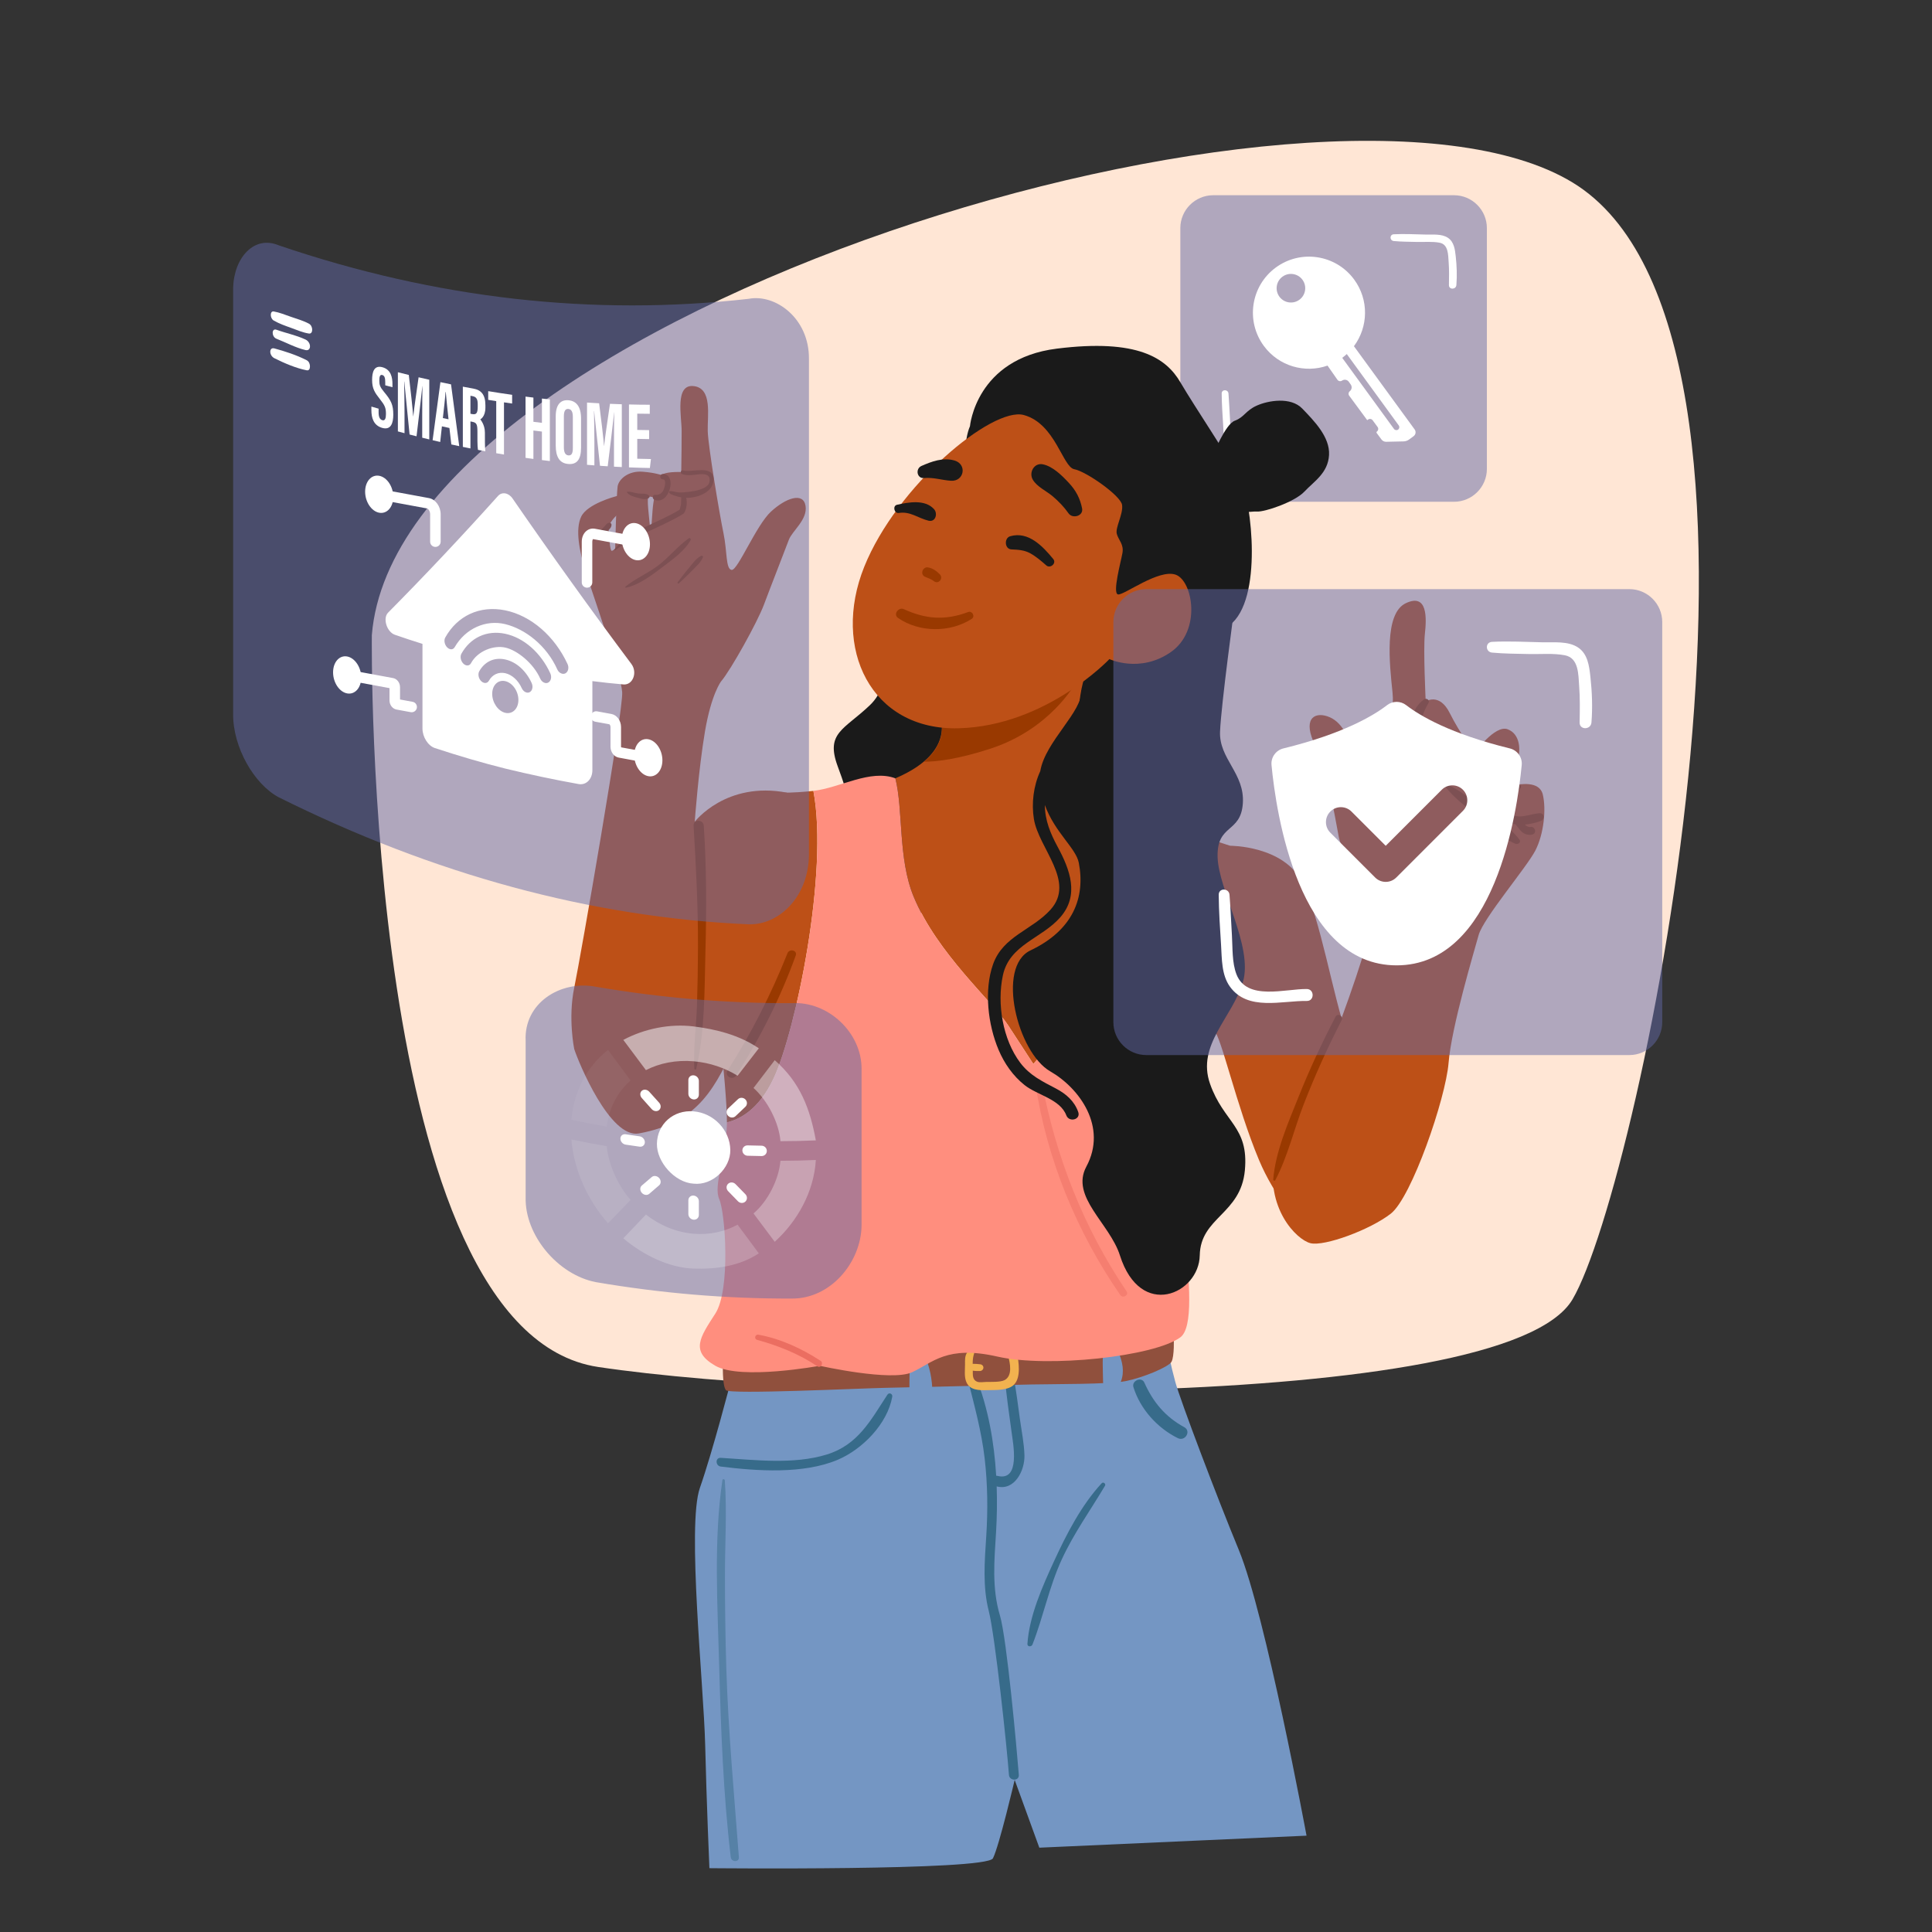
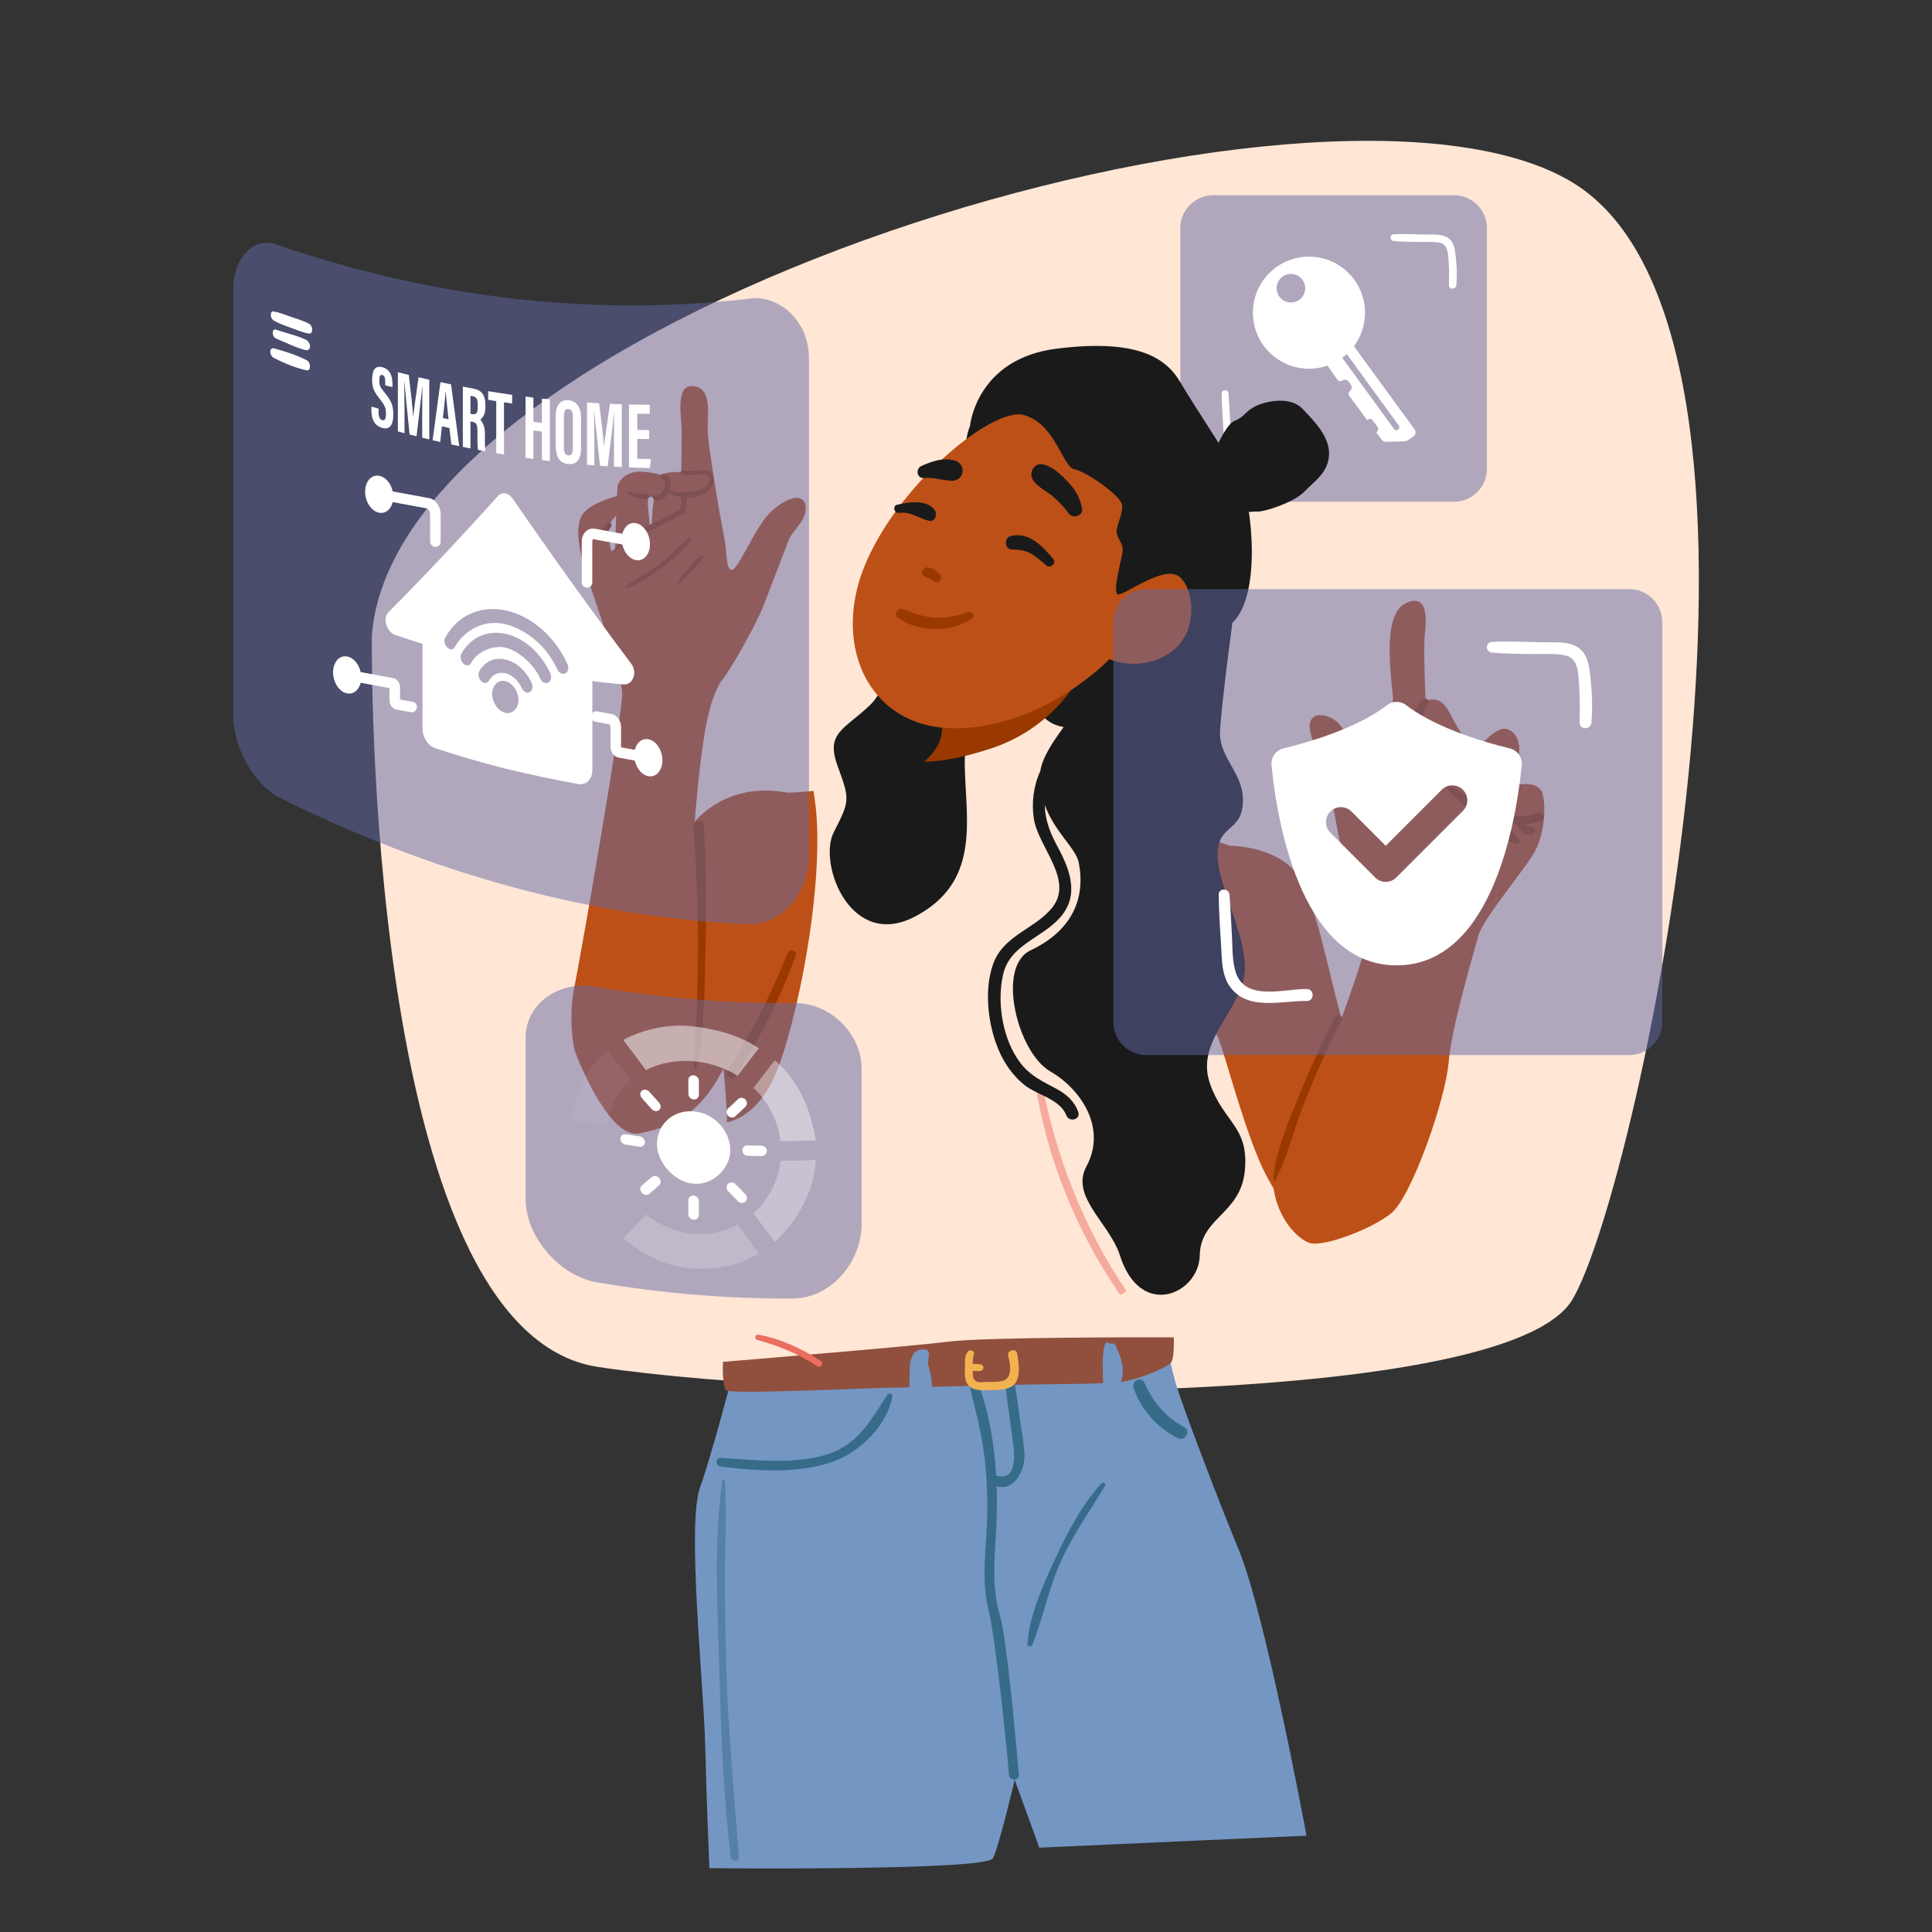
<svg xmlns="http://www.w3.org/2000/svg" id="Layer_1" style="enable-background:new 0 0 2000 2000" version="1.1" viewBox="0 0 2000 2000" x="0" y="0">
  <rect x="0" y="0" width="2000" height="2000" fill="#333333" stroke="none" />
  <g>
    <g>
      <path d="M384.928,657.394c0,0-9.128,721.183,234.29,757.696c243.417,36.513,938.66,48.684,1008.642-69.983&#10;   c69.982-118.666,255.588-1001.054,0-1156.232S412.313,322.637,384.928,657.394z" style="fill:#ffe6d5" />
    </g>
    <g>
      <g style="opacity:.5">
        <path d="M1505.211,519.433h-249.333c-18.7,0-34-15.3-34-34V236.1c0-18.7,15.3-34,34-34h249.333&#10;    c18.7,0,34,15.3,34,34v249.333C1539.211,504.133,1523.911,519.433,1505.211,519.433z" style="fill:#6168a5" />
      </g>
      <g>
        <path d="M1308.339,358.128c15.496,21.018,42.483,28.552,65.902,20.336l10.339,14.76&#10;    c1.065,1.444,3.065,1.82,4.581,0.86l0.311-0.197c2.279-1.443,5.289-0.842,6.84,1.365l1.999,2.845&#10;    c1.538,2.189,1.105,5.197-0.989,6.863c-1.439,1.145-1.714,3.224-0.623,4.705l18.642,25.286l0.836-0.616&#10;    c1.517-1.118,3.652-0.795,4.771,0.721l5.105,6.925c1.118,1.516,0.795,3.652-0.721,4.771c-0.462,0.34-0.56,0.99-0.219,1.452&#10;    l4.959,6.727c1.14,1.546,2.962,2.441,4.882,2.398l18.009-0.407c2.061-0.046,4.058-0.728,5.717-1.951l4.685-3.454&#10;    c2.221-1.638,2.694-4.767,1.057-6.987l-62.842-86.158c14.876-19.951,15.701-48.04,0.168-69.108&#10;    c-19.018-25.794-55.345-31.288-81.139-12.27C1294.815,296.007,1289.322,332.334,1308.339,358.128z M1389.457,370.413&#10;    c0.007-0.005,0.014-0.01,0.021-0.015c1.658-1.222,3.228-2.518,4.717-3.876l53.788,73.887c1.003,1.361,0.713,3.276-0.647,4.28&#10;    c-1.36,1.003-3.276,0.714-4.279-0.647L1389.457,370.413z M1327.579,286.442c6.582-4.853,15.851-3.451,20.704,3.131&#10;    c4.853,6.582,3.451,15.851-3.131,20.703c-6.582,4.853-15.851,3.451-20.703-3.131&#10;    C1319.596,300.564,1320.997,291.294,1327.579,286.442z" style="fill:#fff" />
      </g>
      <g>
        <g>
          <path d="M1506.94,265.104c-0.771-6.953-1.743-14.789-8.102-18.968c-6.464-4.247-15.578-3.16-22.905-3.319&#10;     c-10.992-0.239-22.089-0.862-33.073-0.3c-4.56,0.234-4.447,6.582,0,7.005c7.906,0.752,15.877,0.736,23.813,0.935&#10;     c7.673,0.192,16.087-0.639,23.635,0.81c9.131,1.753,8.772,12.584,9.329,20.066c0.59,7.931,0.449,15.809,0.293,23.75&#10;     c-0.099,5.022,7.324,4.888,7.717,0C1508.444,285.137,1508.039,275.013,1506.94,265.104z" style="fill:#fff" />
        </g>
        <g>
          <path d="M1336.365,468.81c-2.846-0.049-20.41,0.262-23.984,0.63c-13.681,1.41-30.735,3.665-36.105-10.158&#10;     c-2.996-7.712-2.473-17.298-2.979-25.472c-0.545-8.812-0.881-17.639-1.578-26.44c-0.353-4.448-7.063-4.586-7.03,0&#10;     c0.08,10.917,0.834,21.839,1.519,32.732c0.57,9.068,0.245,19.551,5.848,27.25c9.561,13.136,26.178,10.761,40.884,9.629&#10;     c3.189-0.246,20.507-0.433,23.425-0.391C1341.374,476.66,1341.373,468.896,1336.365,468.81z" style="fill:#fff" />
        </g>
      </g>
    </g>
    <g>
      <g>
        <path d="M1251.202,879.979l22.118-4.466c0,0,55.682-0.322,74.833,37.979&#10;    c19.151,38.302,31.12,115.679,46.68,160.176c15.56,44.497,45.483,105.54,34.711,137.857&#10;    c-10.772,32.317-57.452,78.997-77.8,61.042c-8.195-7.231-32.671-34.033-48.475-71.815&#10;    c-23.436-56.027-39.174-128.467-46.68-134.361c-12.567-9.868-34.711-6.277-34.711-6.277S1246.414,903.917,1251.202,879.979z" style="fill:#bd5017" />
      </g>
      <g>
        <path d="M1319.427,1197.162c0,0,46.36-87.108,58.051-114.306c11.69-27.197,43.089-116.101,44.286-137.047&#10;    c1.197-20.946-31.719-57.452-35.908-79.595c-4.189-22.143-12.034-69.887-24.138-94.093&#10;    c-13.538-27.076-1.977-35.389,12.386-30.601c14.363,4.788,23.502,20.583,29.275,49.928c5.434,27.624,18.416,23.299,22.574,17.314&#10;    c4.157-5.985,18.552-63.437,15.56-92.163c-2.992-28.726-8.977-81.39,13.765-92.163c22.742-10.772,21.545,15.56,19.749,31.718&#10;    c-1.795,16.159,0.87,70.02,0.87,70.02s14.092-9.575,24.864,11.969c10.772,21.545,25.733,41.294,25.733,41.294&#10;    s20.946-29.324,34.112-24.537c13.166,4.788,14.363,22.143,9.575,34.711c-4.788,12.568-4.788,22.742-1.197,22.742&#10;    c3.591,0,24.537-4.788,28.128,10.174s1.197,40.695-7.78,58.051c-8.977,17.355-53.861,70.02-58.649,87.375&#10;    c-4.788,17.355-28.127,95.155-31.12,132.26c-2.992,37.104-38.301,139.441-59.846,156.198&#10;    c-21.544,16.757-68.823,34.112-83.186,30.521C1342.168,1283.34,1309.253,1250.425,1319.427,1197.162z" style="fill:#bd5017" />
      </g>
      <g>
        <path d="M1530.168,781.718c-0.614-3.045-4.603-2.375-5.525,0c-0.802,2.065-0.925,5.508-1.943,7.275&#10;    c-6.438,11.174-15.171,9.854-23.798,5.944c-8.575-3.886-15.309-11.417-20.453-19.158c-11.239-16.913-9.5-30.94,0.25-47.929&#10;    c1.862-3.245-2.214-5.745-4.825-3.723c-24.983,19.341-8.772,55.836,10.665,72.246&#10;    C1500.609,809.94,1536.191,811.604,1530.168,781.718z" style="fill:#993900" />
      </g>
      <g>
        <path d="M1594.115,841.851c-9.141,0.166-23.124,7.551-30.491-0.279&#10;    c-4.885-5.191-3.035-12.565,1.031-17.595c2.851-3.528,7.138-5.024,9.716-8.657c0.639-0.9-0.057-2.077-0.967-2.379&#10;    c-6.161-2.04-13.19,3.618-16.698,8.367c-4.383,5.933-6.012,13.532-3.222,20.51c2.83,7.078,8.657,10.423,15.413,11.538&#10;    c0.781,1.155,1.766,2.201,2.621,3.282c1.167,1.476,2.228,3.044,3.637,4.305c3.042,2.724,7.105,3.925,11.086,2.968&#10;    c5.093-1.225,2.931-8.946-2.158-7.829c-1.927,0.423-3.907-1.022-5.546-2.469c5.954-0.508,11.898-2.068,16.65-3.851&#10;    C1599.214,848.25,1598.945,841.763,1594.115,841.851z" style="fill:#993900" />
      </g>
      <g>
        <path d="M1572.965,869.207c-9.746-13.066-25.824-22.582-38.647-32.566&#10;    c-11.925-9.285-23.524-19.251-37.546-25.145c-0.945-0.397-1.956,0.958-1.36,1.769c9.34,12.701,22.419,21.987,34.689,31.716&#10;    c12.1,9.593,24.403,22.409,38.604,28.486C1571.16,874.518,1575.075,872.036,1572.965,869.207z" style="fill:#993900" />
      </g>
      <g>
        <path d="M756.32,1430.633c0,0-18.3,70.959-31.828,109.731s4.029,204.832,5.492,265.55&#10;    c1.463,60.718,4.389,128.02,4.389,128.02s286.961,2.926,293.545-10.241c6.584-13.168,22.482-81.124,22.482-81.124l25.513,70.151&#10;    l276.614-12.436c0,0-42.346-228.616-70.148-295.884c-22.81-55.19-60.567-154.911-65.688-173.796&#10;    c-5.121-18.884-7.316-31.32-7.316-31.32L756.32,1430.633z" style="fill:#7496c3" />
      </g>
      <g>
        <path d="M1560.816,799.884c-6.442-0.945-11.66-1.906-16.634-6.512c-2.453-2.271-4.211-4.752-5.338-7.928&#10;    c-0.9-2.534-1.105-5.087-2.319-7.506c-0.666-1.325-2.849-1.33-3.513,0c-3.227,6.461,0.863,15.975,4.981,21.237&#10;    c4.801,6.133,13.696,10.708,21.565,10.006C1564.422,808.748,1566.495,800.717,1560.816,799.884z" style="fill:#993900" />
      </g>
      <g>
        <path d="M814.721,820.553c0,0-28.786,206.944-51.266,255.48c-22.48,48.537-38.964,85.856-102.145,97.305&#10;    c-29.776,5.395-62.275-73.078-66.874-87.384c0,0-6.584-31.824,0-63.49c6.585-31.666,50.917-286.261,49.651-305.894&#10;    c-1.266-19.633-31.666-104.498-37.999-125.398c-6.333-20.9-10.767-43.066-4.433-56.366c6.333-13.299,35.466-20.9,35.466-20.9&#10;    s14.263-5.213,15.967,3.79c1.703,9.003-11.68,12.897-14.843,15.817c-3.163,2.92-9.003,10.22-8.274,14.113&#10;    c0.73,3.893,0.973,23.603,3.65,22.63c2.677-0.973,28.713-22.873,42.827-26.28c14.113-3.407,25.307-9.733,27.01-14.113&#10;    c1.703-4.38,2.19-68.863,2.19-83.707c0-14.844-7.3-48.667,12.41-46.477c19.71,2.19,14.113,30.66,14.6,46.72&#10;    c0.487,16.06,12.41,87.114,16.303,105.607c3.893,18.494,2.19,37.474,8.517,37.96c6.327,0.487,25.307-46.233,40.637-60.347&#10;    c15.33-14.113,33.337-20.44,35.77-6.083c2.433,14.356-13.87,26.037-17.277,35.283c-3.407,9.247-18.98,48.91-25.793,67.16&#10;    c-6.813,18.25-34.31,67.647-44.287,79.327c0,0-10.113,12.844-16.763,52.034c-6.65,39.19-10.568,93.34-10.568,93.34&#10;    S751.393,808.438,814.721,820.553z" style="fill:#bd5017" />
      </g>
      <g>
        <path d="M728.544,854.723c-0.449-6.726-10.943-6.803-10.545,0c2.444,41.828,4.705,83.966,4.547,125.872&#10;    c-0.075,19.807-0.38,39.642-1.02,59.438c-0.713,22.027-3.875,44.277-2.767,66.295c0.054,1.078,1.688,1.406,1.957,0.265&#10;    c9.182-38.993,8.514-82.589,9.567-122.5C731.424,940.826,731.427,897.936,728.544,854.723z" style="fill:#993900" />
      </g>
      <g>
        <path d="M636.706,571.94c0,0,1.467-60.736,2.641-68.365c1.174-7.629,11.233-16.431,25.904-15.257&#10;    c14.671,1.173,18.108,3.521,24.563,4.401c6.455,0.88,4.695,18.778-2.641,22.299c-7.335,3.521-14.377-3.521-16.138,0.294&#10;    c-1.76,3.814,2.601,30.568,1.584,32.005C667.631,554.358,646.095,576.048,636.706,571.94z" style="fill:#bd5017" />
      </g>
      <g>
        <path d="M673.969,551.988c0,0,1.338-24.771,2.347-30.808c1.01-6.037,3.214-25.914,8.401-29.508&#10;    c9.077-6.288,40.739-0.52,46.76-3.46c6.021-2.941,8.509,8.028,4.695,14.483c-3.814,6.455-27.287,9.976-27.874,14.377&#10;    c-0.587,4.401,2.641,18.192-7.042,25.234C691.574,549.348,673.969,551.988,673.969,551.988z" style="fill:#bd5017" />
      </g>
      <g>
        <path d="M630.386,541.218c-2.084,0.418-2.762,1.508-4.073,3.084c-1.767,2.122-3.813,3.798-6.108,5.334&#10;    c-3.405,2.279-8.162,3.023-11.083,5.76c-0.077,0.072-0.062,0.218,0.034,0.267c3.791,1.913,9.734-0.612,13.237-2.282&#10;    c3.759-1.793,10.678-5.419,10.637-10.148C633.018,541.8,631.711,540.952,630.386,541.218z" style="fill:#993900" />
      </g>
      <g>
        <path d="M672.034,513.137c-2.589-2.823-8.077-1.784-11.636-2.306c-3.724-0.546-7.602-2.319-11.364-1.616&#10;    c-0.122,0.023-0.179,0.186-0.116,0.286c2.258,3.555,7.251,4.716,11.101,5.737c3.591,0.952,9.123,2.849,12.014-0.141&#10;    C672.571,514.541,672.548,513.697,672.034,513.137z" style="fill:#993900" />
      </g>
      <g>
        <path d="M738.69,496.479c0.188-16.082-22.696-6.876-31.574-9.504c-2.45-0.725-3.396,2.948-1.044,3.786&#10;    c4.23,1.508,8.321,1.306,12.713,0.76c5.812-0.723,18.293-2.966,15.478,7.879c-2.526,9.731-28.707,10.567-31.298,10.378&#10;    c-3.078-0.224-6.05-1.315-9.098-1.443c-1.057-0.044-1.656,1.397-0.876,2.115c2.401,2.212,6.323,2.833,9.372,3.781&#10;    c0.938,0.291,1.941,0.518,2.98,0.699c-0.087,0.241-0.169,0.486-0.188,0.771c-0.146,2.282,0.052,4.558-0.289,6.832&#10;    c-0.267,1.779-0.892,3.451-1.358,5.166c-0.114,0.052-0.227,0.095-0.341,0.165c-21.838,13.433-50.31,20.354-67.096,40.783&#10;    c-0.415,0.504,0.144,1.456,0.766,0.992c21.417-15.991,46.427-23.375,69.175-36.908c0.224-0.133,0.409-0.286,0.573-0.447&#10;    c0.591-0.164,1.153-0.55,1.583-1.212c2.637-4.064,3.436-10.963,2.185-15.687C723.003,515.551,738.544,509.077,738.69,496.479z" style="fill:#993900" />
      </g>
      <g>
        <path d="M713.051,557.231c-11.763,8.249-20.788,20.12-32.48,28.75&#10;    c-10.548,7.785-23.039,13.062-33.125,21.278c-0.565,0.46,0.057,1.271,0.662,1.137c13.761-3.053,26.913-13.167,37.98-21.557&#10;    c10.211-7.742,22.485-16.391,28.857-27.714C715.585,557.99,714.237,556.399,713.051,557.231z" style="fill:#993900" />
      </g>
      <g>
        <path d="M725.75,575.377c-5.356,2.766-9.107,8.487-12.944,13.001c-3.965,4.664-7.614,9.591-11.351,14.437&#10;    c-0.625,0.81,0.68,1.714,1.374,1.06c4.888-4.609,9.797-9.174,14.458-14.014c3.815-3.961,8.326-7.812,10.391-13.003&#10;    C728.133,575.712,726.666,574.904,725.75,575.377z" style="fill:#993900" />
      </g>
      <g>
        <path d="M1031.098,1586.374c0.946-15.536,1.217-31.544,0.661-47.659&#10;    c18.458,4.917,29.162-16.319,28.745-32.063c-0.33-12.452-2.949-25.068-4.667-37.382c-2.039-14.62-3.786-29.35-6.551-43.853&#10;    c-0.955-5.012-9.387-3.932-8.975,1.215c1.5,18.727,4.436,37.404,6.893,56.027c1.579,11.97,9.438,51.124-14.584,45.169&#10;    c-0.483-0.12-0.937-0.167-1.375-0.177c-2.069-34.973-8.325-70.085-20.842-101.721c-2.032-5.135-9.867-3.279-8.461,2.333&#10;    c6.782,27.068,14.107,53.443,17.353,81.275c3.139,26.91,3.409,53.901,1.659,80.916c-1.677,25.884-3.853,51.998,2.649,77.434&#10;    c6.527,25.534,18.951,142.806,20.85,169.452c0.466,6.539,10.747,6.562,10.229,0c-1.987-25.16-12.397-141.175-19.561-165.036&#10;    C1026.622,1643.994,1029.332,1615.393,1031.098,1586.374z" style="fill:#376b8a" />
      </g>
      <g>
        <path d="M1004.11,441.206c0,0,6.102-69.823,89.889-80.297c83.788-10.474,113.295,9.775,127.959,34.911&#10;    c14.663,25.136,52.367,80.894,62.841,101.892c10.474,20.997,23.042,122.939-11.87,149.472&#10;    c-34.912,26.533-127.095,125.682-181.549,102.64C1036.927,726.782,981.068,494.272,1004.11,441.206z" style="fill:#1a1a1a" />
      </g>
      <g>
        <path d="M910.294,663.687c0,0,17.019,40.724-9.725,66.252c-26.744,25.528-46.194,28.568-33.43,63.213&#10;    c12.764,34.646,12.596,35.846-4.013,68.313c-16.61,32.466,17.295,122.541,84.2,87.288c66.905-35.253,53.024-97.25,51.455-153.169&#10;    c-1.569-55.919,22.456-73.546,2.238-99.074C980.8,670.981,910.294,663.687,910.294,663.687z" style="fill:#1a1a1a" />
      </g>
      <g>
        <path d="M1382.596,1052.43c-14.022,26.894-26.885,54.363-38.139,82.533&#10;    c-10.772,26.966-24.12,57.022-26.431,86.155c-0.092,1.154,1.645,1.577,2.167,0.586c12.847-24.394,19.429-52.961,29.454-78.683&#10;    c11.556-29.653,24.693-58.615,39.211-86.931C1390.981,1051.948,1384.76,1048.281,1382.596,1052.43z" style="fill:#993900" />
      </g>
      <g>
-         <path d="M1043.679,1061.512c16.473,25.142,26.009,39.881,26.009,39.881s54.62-59.823,65.024-106.639&#10;    c7.233-32.547,37.496-107.879,55.282-150.802c-30.708-13.852-60.691-29.976-65.37-45.57&#10;    c-19.471-64.889,2.15-108.567,2.15-108.567l-155.629,47.009c0,0,23.214,40.118-44.276,68.889&#10;    c8.279,32.906,2.687,83.054,18.84,122.283C969.985,986.951,1027.206,1036.369,1043.679,1061.512z" style="fill:#bd5017" />
-       </g>
+         </g>
      <g>
        <path d="M748.401,1409.789c0,0-1.062,24.896,3.188,29.378c4.25,4.481,139.127-1.992,165.184-2.49&#10;    c26.057-0.498,130.087-2.988,151.381-3.485c21.294-0.498,79.729,0,97.259-3.485c17.531-3.486,44.092-14.44,47.279-19.917&#10;    c3.188-5.477,2.423-25.37,2.423-25.37h-14.11c0,0-180.356-0.522-219.266,4.457&#10;    C942.83,1393.855,748.401,1409.789,748.401,1409.789z" style="fill:#90503d" />
      </g>
      <g>
        <path d="M1113.044,707.546c0,0-25.098,1.664-55.777,3.563l-85.893,25.944c0,0,15.164,26.222-14.688,51.47&#10;    c12.917,0.001,34.837-2.493,68.738-13.542C1087.355,754.796,1113.044,707.546,1113.044,707.546z" style="fill:#993900" />
      </g>
      <g>
        <path d="M960.378,1411.316c0.365-2.695,0.77-5.392,1.264-8.095c0.436-2.386-0.636-5.764-3.499-6.162&#10;    c-11.982-1.663-15.837,7.862-16.31,18.328c-0.448,9.903-0.412,19.91-0.428,29.824c-0.009,5.718-0.522,12.243,3.851,16.637&#10;    c8.724,8.766,17.817-2.179,19.137-10.708C966.243,1439.176,964.577,1423.92,960.378,1411.316z" style="fill:#7496c3" />
      </g>
      <g>
        <path d="M1155.116,1393.372c-1.263-2.847-3.908-3.171-6.073-2.106c-1.171-2.119-4.523-1.973-5.274,0.562&#10;    c-3.415,11.526-1.946,25.355-1.907,37.297c0.018,5.798,1.428,13.372,9.295,11.129c7.008-1.998,10.305-11.135,11.031-17.622&#10;    C1163.349,1412.255,1159.232,1402.648,1155.116,1393.372z" style="fill:#7496c3" />
      </g>
      <g>
        <path d="M1140.43,1535.471c-21.125,22.851-36.474,52.806-49.386,80.879&#10;    c-11.999,26.09-25.514,56.464-27.461,85.355c-0.217,3.213,4.206,3.293,5.219,0.706c11.409-29.125,17.144-59.531,30.435-88.292&#10;    c12.515-27.084,29.47-50.528,44.626-75.999C1145.116,1536.017,1142.14,1533.62,1140.43,1535.471z" style="fill:#376b8a" />
      </g>
      <g>
        <path d="M918.655,1443.76c-17.265,26.334-30.297,51.979-62.85,61.971&#10;    c-34.485,10.585-74.293,5.559-109.668,3.416c-5.918-0.358-5.6,8.317,0,9.024c37.258,4.701,85.459,7.994,120.91-6.941&#10;    c25.614-10.792,51.657-37.228,56.617-65.358C924.194,1442.861,920.425,1441.061,918.655,1443.76z" style="fill:#376b8a" />
      </g>
      <g style="opacity:.5">
        <path d="M751.902,1727.735c-1.023-32.533-1.417-65.074-1.443-97.622&#10;    c-0.026-32.407,2.206-65.277-0.13-97.608c-0.096-1.325-2.279-1.851-2.501-0.338c-9.16,62.507-5.042,129.11-3.347,192.082&#10;    c1.776,65.99,4.216,132.727,11.986,198.32c0.622,5.251,8.827,5.485,8.414,0C759.996,1857.583,753.952,1792.923,751.902,1727.735z" style="fill:#376b8a" />
      </g>
      <g>
        <path d="M1052.913,1401.166c-1.12-6.019-10.965-3.499-9.288,2.561c2.017,7.288,4.767,20.268-3.502,24.869&#10;    c-4.375,2.435-14.396,1.833-19.371,1.983c-2.601,0.078-6.767,0.768-9.264-0.263c-5.363-2.215-4.313-7.816-4.439-12.244&#10;    c-0.167-5.846-0.531-11.334,1.36-16.908c0.388-1.144-0.458-2.161-1.45-2.554c-0.481-0.191-0.962-0.381-1.443-0.571&#10;    c-1.572-0.623-3.117,0.461-4.001,1.628c-2.94,3.88-2.512,8.276-2.534,13.018c-0.024,5.348-0.797,11.713,0.953,16.902&#10;    c3.33,9.872,13.644,9.739,22.495,9.493c7.975-0.223,21.707,0.538,27.651-6.081&#10;    C1056.94,1425.354,1054.594,1410.203,1052.913,1401.166z" style="fill:#f2b24f" />
      </g>
      <g>
        <path d="M1235.832,862.576c-2.752,36.903-8.72,95.799-20.49,133.912&#10;    c-15.244,49.36-15.279,107.818,4.954,136.738c13.789-62.291,53.025-257.713,53.025-257.713S1257.347,870.533,1235.832,862.576z" style="fill:#bd5017" />
      </g>
      <g>
        <path d="M800.923,1116.132c23.033-49.356,56.956-212.993,41.117-297.418&#10;    c-10.094,1.16-21.079,1.848-33.097,1.933c-96.531,0.688-74.745,113.709-73.155,147.901c1.569,33.738,17.062,157.22,16.71,193.341&#10;    C765.449,1158.893,785.681,1148.793,800.923,1116.132z" style="fill:#bd5017" />
      </g>
      <g>
-         <path d="M1215.342,996.488c11.771-38.114,17.738-97.01,20.49-133.912&#10;    c-13.905-5.143-30.121-11.533-45.838-18.623c-17.786,42.923-48.049,118.255-55.282,150.802&#10;    c-10.403,46.817-65.024,106.639-65.024,106.639s-9.537-14.739-26.009-39.881c-16.473-25.143-73.694-74.561-97.97-133.516&#10;    c-16.153-39.229-10.56-89.377-18.84-122.283c-26.017-9.71-57.078,9.813-84.829,13c15.838,84.425-18.084,248.062-41.117,297.418&#10;    c-15.241,32.661-35.474,42.761-48.425,45.757c-0.005,0.486-0.001,1.02-0.011,1.474c-0.795,34.193-14.313,63.613-7.951,77.927&#10;    c6.361,14.312,11.866,93.829-4.006,118.479c-15.873,24.65-26.271,38.963,0,54.071c26.271,15.109,108.091,0,108.091,0&#10;    s74.033,16.61,95.502,6.715c21.469-9.895,35.782-28.184,88.263-16.256c52.481,11.927,162.457-0.016,189.493-19.895&#10;    c27.036-19.879-15.351-190.029-2.629-246.486c0.329-1.458,0.681-3.04,1.047-4.692&#10;    C1200.063,1104.306,1200.098,1045.848,1215.342,996.488z" style="fill:#ff8e7e" />
-       </g>
+         </g>
      <g style="opacity:.5">
-         <path d="M1166.188,1336.741c-44.685-66.305-73.094-138.966-87.936-217.387&#10;    c-0.809-4.276-7.05-2.385-6.438,1.775c11.528,78.36,42.929,154.364,87.864,219.418&#10;    C1162.411,1344.504,1168.917,1340.79,1166.188,1336.741z" style="fill:#eb6e61" />
+         <path d="M1166.188,1336.741c-44.685-66.305-73.094-138.966-87.936-217.387&#10;    c-0.809-4.276-7.05-2.385-6.438,1.775c11.528,78.36,42.929,154.364,87.864,219.418&#10;    z" style="fill:#eb6e61" />
      </g>
      <g>
        <g>
          <path d="M1148.462,682.28c0,0-65.39,69.242-156.151,71.629c-90.761,2.387-131.526-82.808-97.703-167.065&#10;     c33.824-84.257,132.642-166.184,165.293-157.204c32.651,8.98,40.15,53.935,52.221,56.103&#10;     c12.07,2.168,48.046,27.319,49.438,36.914c1.392,9.595-7.354,23.598-5.42,30.176c1.933,6.577,7.426,10.678,5.801,19.731&#10;     c-1.626,9.053-10.606,41.703-4.571,42.788c6.035,1.084,42.172-26.689,59.736-20.419c17.563,6.27,26.996,57.802-5.04,80.082&#10;     C1180.029,697.294,1148.462,682.28,1148.462,682.28z" style="fill:#bd5017" />
        </g>
        <g>
          <path d="M1090.352,578.745c-10.762-13.12-25.695-29.1-44.587-23.625&#10;     c-6.46,1.872-5.864,13.243,1.184,13.613c7.13,0.374,13.292,0.569,19.682,4.107c5.934,3.286,11.413,8.006,16.483,12.459&#10;     C1087.216,588.901,1093.965,583.149,1090.352,578.745z" style="fill:#1a1a1a" />
        </g>
        <g>
          <path d="M966.888,527.045c-9.368-10.323-26.464-7.176-38.294-4.51c-4.809,1.084-2.984,9.277,1.908,8.483&#10;     c11.819-1.919,19.998,5.439,30.716,8.001C968.589,540.781,970.974,531.548,966.888,527.045z" style="fill:#1a1a1a" />
        </g>
        <g>
          <path d="M1120.177,526.323c-2.036-10.309-6.357-18.537-13.533-26.253&#10;     c-7.04-7.569-16.673-17.288-27.058-19.403c-9.238-1.882-14.82,8.756-10.324,16.092c4.51,7.357,13.957,11.479,20.493,16.999&#10;     c6.124,5.172,11.808,11.1,16.408,17.672C1110.29,537.327,1121.734,534.202,1120.177,526.323z" style="fill:#1a1a1a" />
        </g>
        <g>
          <path d="M988.161,476.746c-11.735-3.481-23.729,0.942-34.286,5.613&#10;     c-6.47,2.863-4.808,13.264,2.815,12.515c9.356-0.919,18.511,2.207,27.711,2.806&#10;     C998.096,498.572,1001.367,480.663,988.161,476.746z" style="fill:#1a1a1a" />
        </g>
        <g>
          <path d="M972.825,594.443c-3.37-3.371-7.343-6.278-12.15-7.057c-5.586-0.906-8.535,7.275-3.121,9.669&#10;     c3.113,1.376,6.479,2.383,9.174,4.53C971.512,605.397,977.06,598.679,972.825,594.443z" style="fill:#993900" />
        </g>
        <g>
          <path d="M1002.221,633.583c-23.822,8.875-43.689,7.482-66.666-3.012&#10;     c-5.426-2.479-11.224,5.475-5.932,9.12c22.069,15.201,53.814,15.398,76.281,0.974&#10;     C1009.77,638.183,1006.482,631.996,1002.221,633.583z" style="fill:#993900" />
        </g>
      </g>
      <g>
        <path d="M1230.67,915.889c0,0-11.784,114.541,5.163,173.062c16.947,58.521-32.728,128.609-40.893,174.881&#10;    c-8.166,46.272-57.397-168.757-42.988-227.277C1166.36,978.034,1230.67,915.889,1230.67,915.889z" style="fill:#ff8e7e" />
      </g>
      <g>
        <path d="M815.192,986.811c-16.951,42.483-37.468,82.976-62.067,121.54&#10;    c-3.525,5.526,5.23,10.592,8.761,5.121c25.127-38.933,46.094-80.724,61.847-124.306&#10;    C825.694,983.74,817.264,981.619,815.192,986.811z" style="fill:#993900" />
      </g>
      <g>
        <path d="M686.155,490.716c-3.548-0.005-3.552,5.485,0,5.513c4.586,0.036,1.443,9.761,0.351,11.719&#10;    c-1.812,3.244-4.605,4.527-8.252,4.317c-3.157-0.181-3.29,4.172-0.698,5.161C693.082,523.352,701.338,490.74,686.155,490.716z" style="fill:#993900" />
      </g>
      <g>
        <path d="M1018.005,1415.914c0.131-1.825-1.315-3.384-3.132-3.601c-4.058-0.485-13.042-1.267-13.097,1.311&#10;    c-0.072,3.331,1.466,5.381,9.025,5.638h3.641c1.802,0,3.344-1.341,3.544-3.133&#10;    C1017.993,1416.058,1017.999,1415.986,1018.005,1415.914z" style="fill:#f2b24f" />
      </g>
      <g>
        <path d="M849.439,1408.67c-19.657-12.71-41.133-22.758-64.281-27.003c-3.433-0.63-4.925,4.335-1.463,5.306&#10;    c22.205,6.227,43.206,14.439,62.405,27.408C849.624,1416.759,853.016,1410.982,849.439,1408.67z" style="fill:#eb6e61" />
      </g>
      <g>
        <path d="M1255.785,471.022c0,0,12.525-31.834,22.44-35.487c9.915-3.653,11.123-10.437,22.783-15.656&#10;    c11.66-5.219,35.144-9.394,47.147,3.131c12.003,12.525,28.703,29.225,27.659,48.012c-1.043,18.788-15.656,27.353-25.572,37.944&#10;    c-9.915,10.59-40.933,21.21-49.234,20.607c-8.301-0.603-18.086,5.118-26.958-12.626&#10;    C1265.178,499.203,1233.344,483.547,1255.785,471.022z" style="fill:#1a1a1a" />
      </g>
      <g>
        <path d="M1252.609,1121.921c-14.159-40.352,23.362-68.669,34.1-105.481&#10;    c10.738-36.812-25.605-95.571-26.28-129.687c-0.675-34.116,24.036-23.933,26.16-55.083c2.124-31.149-24.778-46.015-23.607-74.333&#10;    c1.171-28.317,15.111-130.104,15.111-130.104c-15.662,25.321-74.333,65.683-108.313,78.426&#10;    c-33.98,12.742-50.476,8.939-50.476,8.939c2.095,21.548-37.257,52.809-42.418,83.682c-7.093,15.378-9.211,33.427-6.594,49.576&#10;    c4.904,30.266,43.446,64.604,17.26,93.77c-19.066,21.236-49.188,27.315-59.549,56.6c-9.546,26.978-5.247,62.676,5.713,88.557&#10;    c5.964,14.084,14.908,26.957,26.942,36.518c13.107,10.414,36.749,14.393,43.192,31.314c2.887,7.582,15.11,4.46,12.352-3.405&#10;    c-4.022-11.47-12.612-18.838-23.168-24.395c-14.119-7.432-26.951-13.486-36.866-26.634&#10;    c-18.163-24.081-24.284-61.211-17.978-90.503c6.884-31.981,40.189-38.008,59.467-60.141&#10;    c19.892-22.838,10.044-49.202-2.752-72.833c-7.561-13.963-13.212-27.675-13.268-43.318c10.341,28.473,32.23,44.617,35.152,59.834&#10;    c6.915,36.004-6.043,69.773-49.995,90.614c-35.824,16.987-13.367,105.852,20.355,125.2&#10;    c30.444,17.467,59.492,57.608,37.439,98.637c-16.779,31.216,24.172,58.708,34.759,91.94c21.423,67.253,81.934,39.644,82.642,0&#10;    c0.708-39.644,42.475-42.476,46.702-88.062C1292.918,1165.963,1266.767,1162.273,1252.609,1121.921z" style="fill:#1a1a1a" />
      </g>
      <g>
        <path d="M1225.946,1477.407c-19.648-10.7-32.309-25.963-41.362-46.219&#10;    c-2.86-6.401-13.321-1.85-11.272,4.752c7.048,22.711,24.771,42.37,45.992,52.829&#10;    C1226.833,1492.48,1233.449,1481.494,1225.946,1477.407z" style="fill:#376b8a" />
      </g>
    </g>
    <g>
      <g>
        <g style="opacity:.5">
          <path d="M775.009,956.856c-163.675-7.25-326.401-51.813-486.46-131.51&#10;     c-25.19-13.323-47.713-51.77-47.2-86.838c0-146.84,0-293.679,0-440.519c0.858-31.555,22.007-54.724,47.2-44.012&#10;     c163.352,55.565,326.087,73.52,486.46,55.36c27.39-5.317,62.76,19.808,62.409,62.194c0,171.186,0,342.373,0,513.56&#10;     C836.942,928.466,806.406,957.697,775.009,956.856z" style="fill:#6168a5" />
        </g>
        <g>
          <g>
            <path d="M391.922,423.052c0,1.506,0,2.259,0,3.765c0,4.535,1.083,7.375,3.93,8.186&#10;      c2.923,0.832,3.681-2.436,3.681-6.402c0-6.562-1.129-8.898-6.34-15.53c-5.215-6.641-7.992-10.754-7.992-19.758&#10;      c0-8.018,1.924-15.533,10.676-13.159c8.993,2.439,10.387,10.812,10.387,17.448c0,1.307,0,1.96,0,3.268&#10;      c-2.985-0.79-4.477-1.191-7.46-2.002c0-1.203,0-1.805,0-3.008c0-4.251-0.571-6.975-3.064-7.654&#10;      c-2.432-0.662-3.074,1.814-3.074,5.854c0,4.306,0.668,6.605,4.922,11.7c7.291,8.733,9.537,13.281,9.537,23.517&#10;      c0,8.68-2.431,16.271-11.521,13.662c-8.968-2.574-11.143-10.426-11.143-18.437c0-1.443,0-2.165,0-3.609&#10;      C387.445,421.768,388.937,422.2,391.922,423.052z" style="fill:#fff" />
          </g>
          <g>
            <path d="M437.074,430.165c0-10.479,0.094-23.508,0.241-30.542c-0.029-0.007-0.044-0.01-0.074-0.017&#10;      c-1.145,10.433-3.893,34.737-6.043,52.035c-2.882-0.727-4.323-1.095-7.204-1.842c-1.593-16.371-4.349-43.285-5.473-54.792&#10;      c-0.058-0.014-0.088-0.022-0.146-0.037c0.146,7.191,0.378,21.134,0.378,31.688c0,8.707,0,13.061,0,21.769&#10;      c-2.749-0.727-4.122-1.094-6.869-1.838c0-20.42,0-40.84,0-61.26c4.522,1.152,6.784,1.716,11.309,2.819&#10;      c1.922,16.094,3.905,34.101,4.572,42.888c0.029,0.007,0.045,0.011,0.074,0.018c0.807-8.528,3.493-26.187,5.481-40.487&#10;      c4.423,1.035,6.636,1.541,11.061,2.529c0,20.596,0,41.192,0,61.787c-2.923-0.7-4.385-1.055-7.307-1.776&#10;      C437.074,443.929,437.074,439.341,437.074,430.165z" style="fill:#fff" />
          </g>
          <g>
            <path d="M457.468,441.348c-0.704,6.474-1.058,9.711-1.763,16.184c-3.149-0.72-4.724-1.085-7.872-1.829&#10;      c2.696-20.032,5.39-40.064,8.084-60.097c4.397,0.933,6.596,1.388,10.994,2.274c2.826,21.322,5.655,42.643,8.485,63.965&#10;      c-3.272-0.686-4.908-1.035-8.178-1.746c-0.796-6.82-1.193-10.231-1.99-17.053C462.124,442.378,460.572,442.038,457.468,441.348&#10;      z M464.308,434.037c-1.155-10.793-2.259-21.033-2.835-28.172c-0.114-0.024-0.171-0.036-0.284-0.06&#10;      c-0.217,5.068-1.732,18.03-2.737,26.965C460.793,433.284,461.965,433.537,464.308,434.037z" style="fill:#fff" />
          </g>
          <g>
            <path d="M487.002,436.274c0,11.175,0,16.763,0,27.937c-3.15-0.625-4.725-0.943-7.875-1.592&#10;      c0-20.784,0-41.567,0-62.35c4.366,0.829,6.549,1.232,10.916,2.014c7.814,1.401,12.445,5.981,12.444,17.273&#10;      c0,0.955,0,1.433,0,2.388c0,9.639-5.245,12.154-5.245,12.154c-0.005,0.317,4.723,5.194,4.723,13.705&#10;      c0,5.28-0.078,15.455,0.472,19.357c-3.068-0.563-4.602-0.85-7.669-1.436c-0.683-3.912-0.538-14.166-0.538-18.713&#10;      c0-7.631-0.806-9.519-5.396-10.388C488.101,436.484,487.735,436.414,487.002,436.274z M487.002,428.319&#10;      c0.724,0.137,1.086,0.205,1.81,0.34c4.186,0.785,5.726-0.869,5.726-7.675c0-0.86,0-1.289,0-2.148&#10;      c0-4.839-0.822-7.92-5.305-8.737c-0.892-0.162-1.338-0.244-2.23-0.409C487.002,417.141,487.002,420.867,487.002,428.319z" style="fill:#fff" />
          </g>
          <g>
            <path d="M513.701,415.263c-3.325-0.528-4.988-0.799-8.313-1.354c0-3.595,0-5.392,0-8.987&#10;      c9.907,1.63,14.861,2.387,24.769,3.782c0,3.617,0,5.426,0,9.043c-3.375-0.483-5.061-0.731-8.435-1.242&#10;      c0,21.606,0,32.409,0,54.015c-3.209-0.53-4.813-0.8-8.021-1.355C513.701,447.605,513.701,436.824,513.701,415.263z" style="fill:#fff" />
          </g>
          <g>
            <path d="M544.037,410.566c3.259,0.415,4.889,0.617,8.147,1.006c0,10.032,0,15.049,0,25.081&#10;      c3.523,0.444,5.284,0.658,8.807,1.072c0-10.055,0-15.082,0-25.137c3.287,0.366,4.931,0.542,8.217,0.881&#10;      c0,21.269,0,42.538,0,63.807c-3.287-0.393-4.93-0.596-8.217-1.014c0-11.803,0-17.703,0-29.506&#10;      c-3.523-0.423-5.284-0.641-8.807-1.093c0,11.776,0,17.664,0,29.44c-3.258-0.443-4.888-0.67-8.147-1.139&#10;      C544.037,452.832,544.037,431.699,544.037,410.566z" style="fill:#fff" />
          </g>
          <g>
            <path d="M601.505,433.377c0,12.016,0,18.024,0,30.04c0,12.327-4.405,17.796-13.553,16.866&#10;      c-8.738-0.888-12.662-7.303-12.662-19.232c0-12.033,0-18.05,0-30.083c0-12.239,5.171-17.301,13.188-16.623&#10;      C596.666,415.037,601.505,420.999,601.505,433.377z M583.717,430.897c0,12.884,0,19.327,0,32.212&#10;      c0,5.321,1.614,7.992,4.609,8.289c3.233,0.32,4.68-1.884,4.68-7.529c0-12.887,0-19.331,0-32.218&#10;      c0-5.096-1.315-8.016-4.69-8.309C585.324,423.081,583.717,425.476,583.717,430.897z" style="fill:#fff" />
          </g>
          <g>
            <path d="M635.601,458.949c0-11.025,0.104-24.751,0.267-32.18c-0.033-0.001-0.049-0.002-0.082-0.004&#10;      c-1.267,11.203-4.31,37.317-6.691,55.939c-3.192-0.197-4.789-0.302-7.981-0.524c-1.765-16.908-4.819-44.678-6.064-56.562&#10;      c-0.065-0.004-0.097-0.006-0.162-0.01c0.162,7.535,0.419,22.155,0.419,33.255c0,9.159,0,13.738,0,22.897&#10;      c-3.045-0.228-4.568-0.348-7.615-0.599c0-21.477,0-42.953,0-64.429c5.015,0.332,7.521,0.483,12.534,0.754&#10;      c2.13,16.552,4.326,35.104,5.066,44.215c0.032,0.002,0.049,0.003,0.081,0.005c0.894-9.13,3.869-28.236,6.071-43.674&#10;      c4.899,0.212,7.348,0.303,12.246,0.457c0,21.671,0,43.341,0,65.012c-3.235-0.154-4.853-0.237-8.089-0.416&#10;      C635.601,473.431,635.601,468.603,635.601,458.949z" style="fill:#fff" />
          </g>
          <g>
            <path d="M671.966,454.552c-4.91-0.062-7.366-0.108-12.28-0.229c0,8.223,0,12.335,0,20.558&#10;      c5.666,0.169,8.497,0.233,14.159,0.323c-0.437,3.708-0.656,5.562-1.093,9.27c-8.652-0.167-12.981-0.296-21.642-0.646&#10;      c0-21.711,0-43.421,0-65.132c8.619,0.208,12.927,0.267,21.536,0.295c0,3.75,0,5.624,0,9.374&#10;      c-5.182-0.029-7.774-0.059-12.96-0.153c0,6.742,0,10.112,0,16.854c4.914,0.11,7.369,0.15,12.28,0.201&#10;      C671.966,448.98,671.966,450.837,671.966,454.552z" style="fill:#fff" />
          </g>
        </g>
        <g>
          <g>
            <path d="M319.839,335.09c-6.078-3.24-12.286-4.886-18.39-7.036c-6.079-2.141-12.134-4.58-18.089-5.638&#10;      c-4.045-0.719-4.047,7.064,0,9.393c5.955,3.427,12.01,5.442,18.089,7.66c6.103,2.226,12.312,4.918,18.39,5.812&#10;      C324.299,345.939,324.302,337.469,319.839,335.09z" style="fill:#fff" />
          </g>
          <g>
            <path d="M316.263,351.483c-10.087-4.679-20.118-6.521-30.058-10.137c-5.22-1.898-5.229,7.259,0,9.318&#10;      c9.941,3.914,19.967,9.37,30.058,11.726C322.449,363.833,322.46,354.358,316.263,351.483z" style="fill:#fff" />
          </g>
          <g>
            <path d="M317.475,372.907c-10.712-5.487-22.857-9.354-33.439-12.225c-5.663-1.537-5.675,7.291,0,10.138&#10;      c10.589,5.315,22.734,10.432,33.439,12.509c2.651,0.514,3.388-1.893,3.393-4.018&#10;      C320.872,377.255,320.131,374.267,317.475,372.907z" style="fill:#fff" />
          </g>
        </g>
        <g>
          <path d="M653.541,687.227c-41.908-55.984-82.852-113.065-122.983-171.252&#10;     c-4.071-5.934-10.968-7.105-15.013-2.572c-37.202,41.436-75.098,81.715-113.801,120.803c-5.745,5.765-1.379,19.997,7.079,22.918&#10;     c11.397,3.937,17.101,5.818,28.518,9.406c0,29.203,0,58.405,0,87.608c0,8.786,5.739,17.897,12.851,20.25&#10;     c24.215,7.956,48.51,15.155,72.843,21.225c25.371,6.167,50.676,11.51,76.07,16.059c7.789,1.325,14.125-5.197,14.125-14.439&#10;     c0-30.718,0-61.436,0-92.153c12.87,1.6,19.302,2.287,32.153,3.437C655.14,709.388,660.215,696.095,653.541,687.227z&#10;      M523.034,737.904c-7.46-1.757-13.503-10.604-13.503-19.608c0-9.006,6.043-14.868,13.503-13.181&#10;     c7.491,1.693,13.612,10.361,13.612,19.437C536.646,733.626,530.526,739.668,523.034,737.904z M551.034,712.688&#10;     c-0.399,1.783-1.376,3.157-2.755,3.859c-0.921,0.471-1.974,0.605-3.045,0.387c-2.107-0.43-4.077-2.193-5.146-4.592&#10;     c-3.573-8.017-10.114-13.907-17.054-15.459c-6.91-1.546-13.374,1.403-16.887,7.759c-0.795,1.439-2.065,2.285-3.575,2.378&#10;     c-0.484,0.03-0.974-0.017-1.462-0.14c-1.03-0.259-2.046-0.853-2.956-1.741c-1.336-1.303-2.286-3.087-2.672-5.02&#10;     c-0.385-1.932-0.162-3.783,0.629-5.21c2.697-4.867,6.546-8.584,11.143-10.752c9.536-4.499,22.045-1.753,31.704,7.006&#10;     c4.694,4.258,8.649,9.761,11.43,15.945C551.205,708.92,551.433,710.904,551.034,712.688z M567.543,706.584&#10;     c-0.933,0.495-1.997,0.654-3.075,0.461c-2.129-0.382-4.159-2.126-5.203-4.494c-6.949-15.772-23.699-29.423-36.231-32.185&#10;     c-12.069-2.659-28.662,3.49-35.483,16.208c-1.567,2.922-5.165,3.106-7.901,0.382c-2.728-2.716-3.635-7.3-2.022-10.207&#10;     c4.53-8.163,11.005-14.359,18.742-17.988c8.024-3.763,17.242-4.677,26.664-2.681c9.474,2.008,18.844,6.892,27.084,14.194&#10;     c8.022,7.109,14.793,16.334,19.558,26.765C571.379,700.771,570.42,705.059,567.543,706.584z M585.351,697.017&#10;     c-2.819,1.549-6.773-0.319-8.363-3.872c-11.318-25.295-33.566-42.041-53.954-47.027c-20.126-4.921-41.188,4.496-52.31,23.781&#10;     c-0.782,1.356-2.02,2.205-3.497,2.258c-0.474,0.016-0.953-0.044-1.431-0.178c-1.008-0.285-2.003-0.901-2.892-1.803&#10;     c-2.701-2.74-3.597-7.312-2.001-10.183c6.168-11.097,14.999-19.495,25.576-24.429c10.976-5.118,23.611-6.386,36.555-3.733&#10;     c13.043,2.673,25.967,9.235,37.352,19.108c11.111,9.633,20.499,22.177,27.115,36.439&#10;     C589.221,691.086,588.253,695.423,585.351,697.017z" style="fill:#fff" />
        </g>
        <g>
          <path d="M672.836,563.413c0,10.558-6.525,17.912-14.573,16.426c-8.048-1.486-14.573-11.25-14.573-21.808&#10;     c0-10.558,6.525-17.913,14.573-16.426C666.311,543.091,672.836,552.855,672.836,563.413z" style="fill:#fff" />
        </g>
        <g>
          <path d="M685.718,787.075c0,10.558-6.525,17.913-14.573,16.426c-8.048-1.486-14.573-11.25-14.573-21.808&#10;     c0-10.558,6.525-17.912,14.573-16.426C679.193,766.753,685.718,776.517,685.718,787.075z" style="fill:#fff" />
        </g>
        <g>
          <path d="M373.944,701.391c0,10.558-6.525,17.913-14.573,16.426c-8.048-1.486-14.573-11.25-14.573-21.808&#10;     s6.525-17.912,14.573-16.426C367.419,681.07,373.944,690.833,373.944,701.391z" style="fill:#fff" />
        </g>
        <g>
          <path d="M407.125,514.35c0,10.558-6.525,17.913-14.573,16.426c-8.049-1.486-14.573-11.25-14.573-21.808&#10;     c0-10.558,6.525-17.913,14.573-16.426C400.601,494.027,407.125,503.791,407.125,514.35z" style="fill:#fff" />
        </g>
        <g>
          <path d="M607.692,608.37c-3.01,0-5.45-2.439-5.45-5.45v-42.116c0-4.557,1.73-8.611,4.747-11.123&#10;     c2.514-2.094,5.661-2.924,8.872-2.331l32.568,6.014c2.959,0.546,4.916,3.388,4.369,6.349c-0.545,2.961-3.381,4.916-6.349,4.369&#10;     l-32.566-6.014c-0.115,0.098-0.742,0.999-0.742,2.736v42.116C613.142,605.931,610.703,608.37,607.692,608.37z" style="fill:#fff" />
        </g>
        <g>
          <path d="M450.719,566.172c-3.01,0-5.45-2.439-5.45-5.45v-28.321c0-3.392-2.049-5.846-3.165-6.051&#10;     l-41.52-7.666c-2.959-0.546-4.916-3.388-4.37-6.349c0.545-2.959,3.383-4.921,6.349-4.369l41.518,7.666&#10;     c6.777,1.251,12.087,8.617,12.087,16.77v28.321C456.169,563.733,453.73,566.172,450.719,566.172z" style="fill:#fff" />
        </g>
        <g>
          <path d="M666.406,788.959c-0.328,0-0.66-0.03-0.995-0.092l-24.977-4.611&#10;     c-4.817-0.892-8.446-5.762-8.446-11.326v-20.283c0-1.566-0.836-2.681-1.167-2.86l-14.648-2.684&#10;     c-2.959-0.546-4.916-3.388-4.37-6.349c0.545-2.959,3.381-4.923,6.349-4.369l14.817,2.735c5.656,1.045,9.919,6.86,9.919,13.527&#10;     v20.283c0,0.295,0.08,0.55,0.16,0.724l24.343,4.494c2.959,0.546,4.916,3.388,4.37,6.349&#10;     C671.276,787.123,668.984,788.959,666.406,788.959z" style="fill:#fff" />
        </g>
        <g>
          <path d="M426.154,737.32c-0.33,0-0.662-0.03-0.997-0.092l-14.753-2.723&#10;     c-4.105-0.761-7.197-4.827-7.197-9.458v-12.709l-34.869-6.44c-2.959-0.547-4.916-3.388-4.37-6.349&#10;     c0.545-2.961,3.381-4.918,6.349-4.37l36.59,6.758c4.103,0.756,7.199,4.82,7.199,9.456v12.711l13.03,2.405&#10;     c2.959,0.547,4.916,3.388,4.369,6.349C431.022,735.484,428.73,737.32,426.154,737.32z M404.931,712.656h0.035H404.931z" style="fill:#fff" />
        </g>
      </g>
    </g>
    <g>
      <g style="opacity:.5">
        <path d="M1686.741,1092.196h-500.178c-18.7,0-34-15.3-34-34V643.861c0-18.7,15.3-34,34-34h500.178&#10;    c18.7,0,34,15.3,34,34v414.336C1720.741,1076.896,1705.441,1092.196,1686.741,1092.196z" style="fill:#6168a5" />
      </g>
      <g>
        <path d="M1562.966,774.755c-61.837-15.161-93.211-33.911-107.321-44.808&#10;    c-5.818-4.493-13.915-4.493-19.733,0c-14.11,10.897-45.484,29.646-107.321,44.807c-7.815,1.916-13.08,9.236-12.316,17.246&#10;    c4.656,48.804,27.623,207.331,129.503,207.331c101.881,0,124.847-158.527,129.504-207.331&#10;    C1576.047,783.99,1570.781,776.671,1562.966,774.755z M1514.407,839.409l-68.978,68.978c-3.022,3.021-6.984,4.533-10.943,4.533&#10;    c-3.961,0-7.921-1.511-10.944-4.533l-46.391-46.391c-6.044-6.044-6.044-15.842,0-21.887c6.046-6.044,15.842-6.044,21.887,0&#10;    l35.448,35.449l58.035-58.035c6.043-6.045,15.841-6.043,21.887,0C1520.451,823.566,1520.451,833.365,1514.407,839.409z" style="fill:#fff" />
      </g>
      <g>
        <path d="M1646.345,700.31c-1.224-11.042-2.768-23.487-12.868-30.123&#10;    c-10.266-6.745-24.74-5.019-36.376-5.271c-17.456-0.38-35.081-1.37-52.525-0.477c-7.242,0.371-7.062,10.453,0,11.125&#10;    c12.557,1.194,25.215,1.169,37.818,1.484c12.186,0.305,25.549-1.016,37.537,1.286c14.5,2.785,13.931,19.985,14.815,31.868&#10;    c0.937,12.595,0.712,25.107,0.465,37.718c-0.157,7.976,11.631,7.763,12.255,0C1648.733,732.124,1648.089,716.047,1646.345,700.31&#10;    z" style="fill:#fff" />
      </g>
      <g>
        <path d="M1352.865,1023.824c-21.814-0.376-62.092,12.558-72.848-15.132&#10;    c-4.758-12.248-3.927-27.472-4.73-40.453c-0.865-13.994-1.398-28.014-2.507-41.991c-0.56-7.064-11.217-7.283-11.164,0&#10;    c0.126,17.338,1.325,34.684,2.412,51.983c0.905,14.401,0.39,31.05,9.288,43.277c18.475,25.385,53.545,14.298,79.549,14.671&#10;    C1360.819,1036.292,1360.818,1023.961,1352.865,1023.824z" style="fill:#fff" />
      </g>
    </g>
    <g>
      <g>
        <g style="opacity:.5">
          <path d="M819.438,1344.269c-67.876,0.202-134.939-5.432-202.828-17.042&#10;     c-39.122-7.687-73.492-48.536-72.46-87.857c0-53.985,0-107.971,0-161.956c-1.958-38.898,35.836-62.906,72.46-55.976&#10;     c67.889,11.61,134.952,17.244,202.828,17.041c37.78-2.325,72.71,30.544,72.46,68.152c0,53.985,0,107.97,0,161.956&#10;     C891.422,1306.744,859.778,1344.77,819.438,1344.269z" style="fill:#6168a5" />
        </g>
        <g>
          <g style="opacity:.05">
            <path d="M591.491,1159.255c14.635,3.055,21.967,4.452,36.646,6.981&#10;      c2.296-19.553,11.271-35.944,24.676-47.716c-9.364-12.56-14.043-18.894-23.395-31.668&#10;      C607.349,1104.297,593.807,1130.423,591.491,1159.255z" style="fill:#fff" />
          </g>
          <g style="opacity:.4">
            <path d="M807.911,1181.34c14.679-0.062,22.01-0.226,36.646-0.822&#10;      c-5.957-32.392-15.965-59.839-42.559-83.017c-8.78,11.608-13.173,17.364-21.963,28.781&#10;      C794.719,1139.341,806.469,1162.574,807.911,1181.34z" style="fill:#fff" />
          </g>
          <g style="opacity:.1">
-             <path d="M628.136,1186.534c-14.678-2.529-22.01-3.925-36.645-6.981&#10;      c2.631,31.4,16.317,62.208,37.927,86.804c9.352-9.575,14.031-14.417,23.395-24.207&#10;      C639.866,1227.784,629.697,1205.056,628.136,1186.534z" style="fill:#fff" />
-           </g>
+             </g>
          <g style="opacity:.5">
            <path d="M668.657,1107.79c14.203-7.268,31.158-10.678,49.367-9.148&#10;      c16.598,1.395,32.152,6.725,45.534,14.964c8.796-11.275,13.193-16.96,21.981-28.426&#10;      c-21.061-14.101-44.649-19.752-67.514-22.625c-24.484-3.076-51.047,2.362-72.78,13.929&#10;      C654.603,1089.114,659.286,1095.375,668.657,1107.79z" style="fill:#fff" />
          </g>
          <g style="opacity:.3">
            <path d="M844.556,1200.816c-14.635,0.596-21.967,0.76-36.646,0.822&#10;      c-1.65,19.623-13.276,42.179-27.876,54.527c8.79,11.826,13.183,17.692,21.963,29.328&#10;      C825.337,1264.341,842.614,1233.783,844.556,1200.816z" style="fill:#fff" />
          </g>
          <g style="opacity:.2">
            <path d="M763.557,1267.808c-13.382,7.183-28.936,10.737-45.534,9.342&#10;      c-18.208-1.53-35.164-8.801-49.367-19.829c-9.37,9.935-14.054,14.848-23.414,24.569c20.783,17.678,47.866,30.549,72.781,31.346&#10;      c23.244,0.743,47.11-2.388,67.515-15.743C776.75,1285.715,772.353,1279.778,763.557,1267.808z" style="fill:#fff" />
          </g>
          <g>
            <g>
              <g>
                <path d="M718.024,1225.331c-19.546-1.137-38.278-22.443-37.983-41.332&#10;        c0.316-20.296,17.035-35.297,37.983-33.538c20.948,1.76,37.668,19.572,37.984,39.92&#10;        C756.302,1209.32,737.57,1227.478,718.024,1225.331z" style="fill:#fff" />
              </g>
            </g>
            <g>
              <g>
                <path d="M718.024,1138.139c-3.006-0.253-5.442-2.873-5.442-5.835c0-5.702,0-8.552,0-14.254&#10;        c0-2.962,2.436-5.144,5.442-4.891c3.006,0.253,5.442,2.844,5.442,5.806c0,5.702,0,8.552,0,14.254&#10;        C723.466,1136.18,721.029,1138.391,718.024,1138.139z" style="fill:#fff" />
              </g>
            </g>
            <g>
              <g>
                <path d="M678.477,1150.195c-1.392-0.171-2.783-0.868-3.846-2.05&#10;        c-4.089-4.549-6.133-6.833-10.22-11.423c-2.123-2.385-2.123-5.78,0-7.584c2.124-1.804,5.565-1.347,7.69,1.021&#10;        c4.088,4.559,6.133,6.828,10.222,11.346c2.124,2.347,2.124,5.743,0,7.584C681.261,1150.01,679.869,1150.366,678.477,1150.195&#10;        z" style="fill:#fff" />
              </g>
            </g>
            <g>
              <g>
                <path d="M662.107,1187.03c-5.779-0.802-8.669-1.224-14.444-2.107c-3-0.459-5.432-3.247-5.432-6.208&#10;        c0-2.962,2.431-4.976,5.432-4.517c5.775,0.884,8.665,1.305,14.444,2.107c3.002,0.417,5.437,3.141,5.437,6.103&#10;        S665.109,1187.447,662.107,1187.03z" style="fill:#fff" />
              </g>
            </g>
            <g>
              <g>
                <path d="M668.256,1236.92c-1.391-0.185-2.783-0.896-3.844-2.088c-2.123-2.384-2.123-5.78,0-7.584&#10;        c4.087-3.474,6.131-5.221,10.22-8.735c2.124-1.825,5.568-1.402,7.692,0.944c2.124,2.347,2.124,5.742,0,7.584&#10;        c-4.09,3.545-6.134,5.307-10.222,8.812C671.039,1236.762,669.648,1237.104,668.256,1236.92z" style="fill:#fff" />
              </g>
            </g>
            <g>
              <g>
                <path d="M718.024,1262.633c-3.006-0.252-5.442-2.873-5.442-5.835c0-5.701,0-8.552,0-14.254&#10;        c0-2.962,2.436-5.143,5.442-4.891c3.006,0.252,5.442,2.843,5.442,5.805c0,5.702,0,8.553,0,14.254&#10;        C723.466,1260.674,721.029,1262.885,718.024,1262.633z" style="fill:#fff" />
              </g>
            </g>
            <g>
              <g>
                <path d="M767.791,1245.283c-1.392-0.049-2.783-0.625-3.845-1.714&#10;        c-4.088-4.191-6.133-6.297-10.222-10.529c-2.124-2.199-2.124-5.594,0-7.584c2.125-1.99,5.568-1.834,7.692,0.349&#10;        c4.088,4.201,6.133,6.292,10.22,10.452c2.123,2.161,2.123,5.557,0,7.584C770.574,1244.854,769.183,1245.332,767.791,1245.283&#10;        z" style="fill:#fff" />
              </g>
            </g>
            <g>
              <g>
                <path d="M788.384,1196.746c-5.775-0.087-8.664-0.151-14.444-0.32&#10;        c-3.002-0.088-5.436-2.574-5.436-5.536c0-2.962,2.434-5.277,5.436-5.189c5.779,0.169,8.668,0.233,14.444,0.32&#10;        c3,0.045,5.432,2.468,5.432,5.43C793.816,1194.412,791.384,1196.791,788.384,1196.746z" style="fill:#fff" />
              </g>
            </g>
            <g>
              <g>
                <path d="M757.57,1156.84c-1.392-0.063-2.784-0.653-3.846-1.752c-2.124-2.198-2.124-5.594,0-7.584&#10;        c4.09-3.831,6.134-5.757,10.222-9.628c2.124-2.011,5.566-1.889,7.69,0.271c2.123,2.161,2.123,5.557,0,7.584&#10;        c-4.087,3.903-6.131,5.844-10.22,9.706C760.354,1156.44,758.962,1156.904,757.57,1156.84z" style="fill:#fff" />
              </g>
            </g>
          </g>
        </g>
      </g>
    </g>
  </g>
</svg>